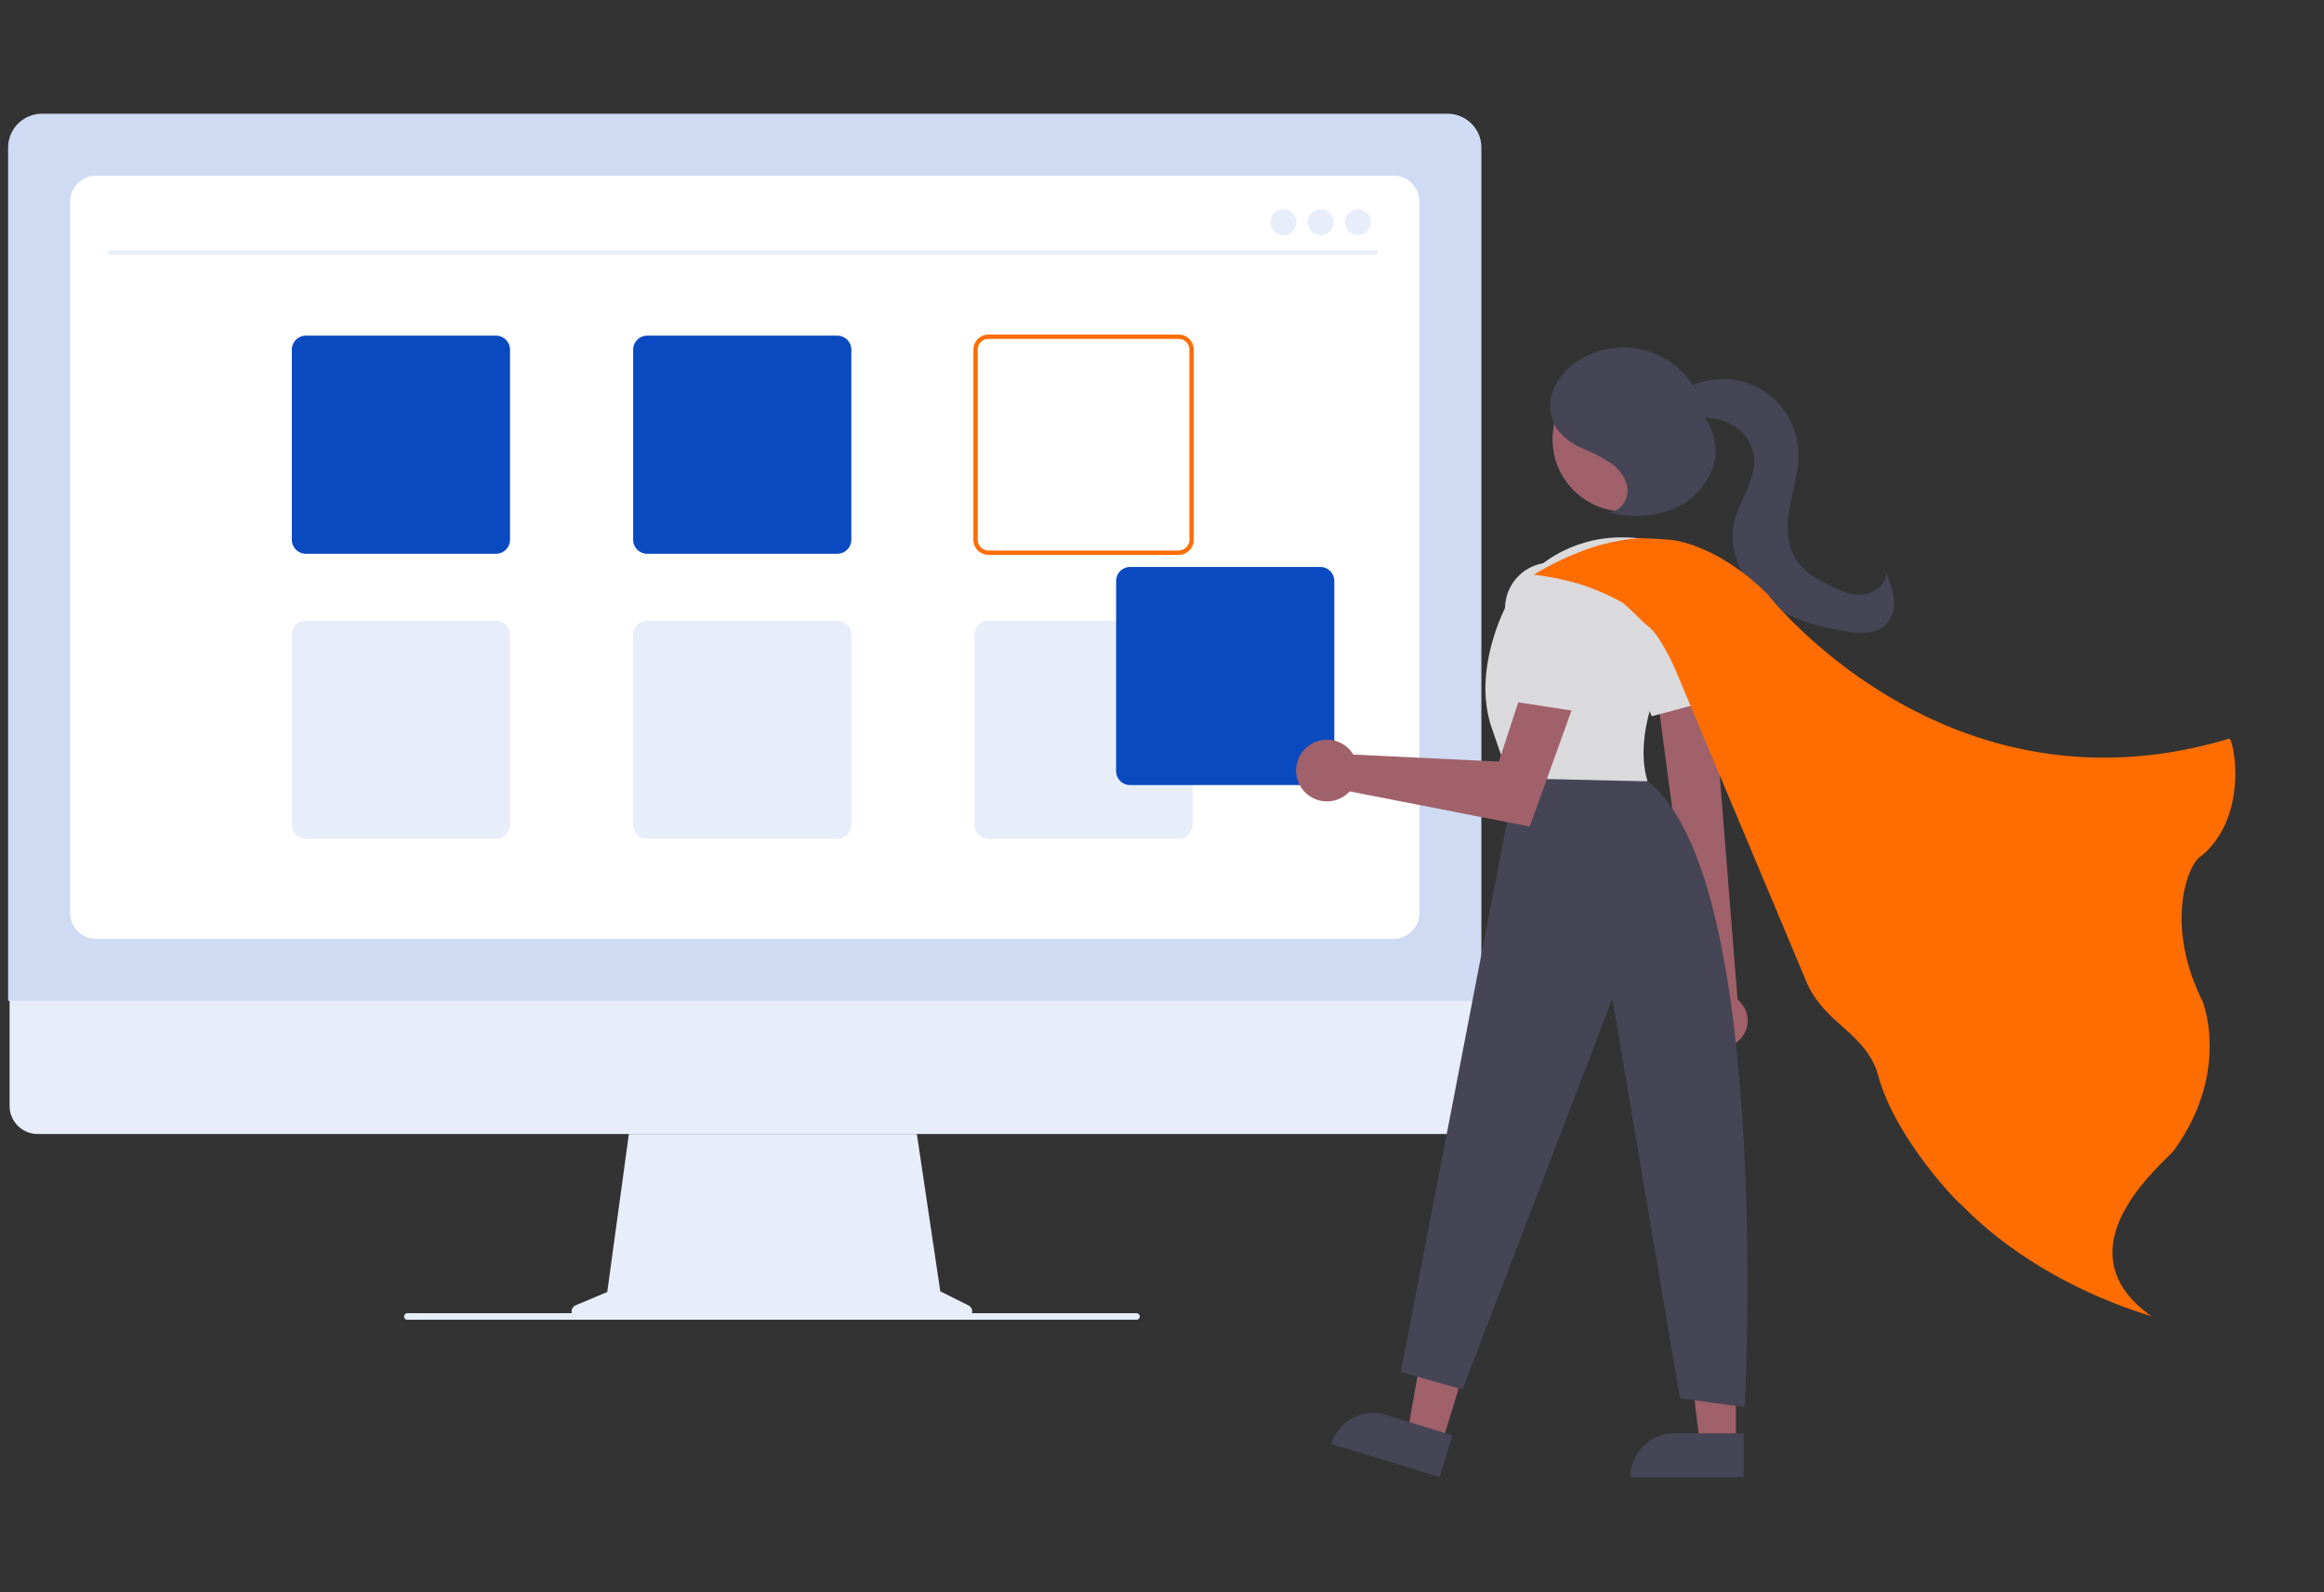
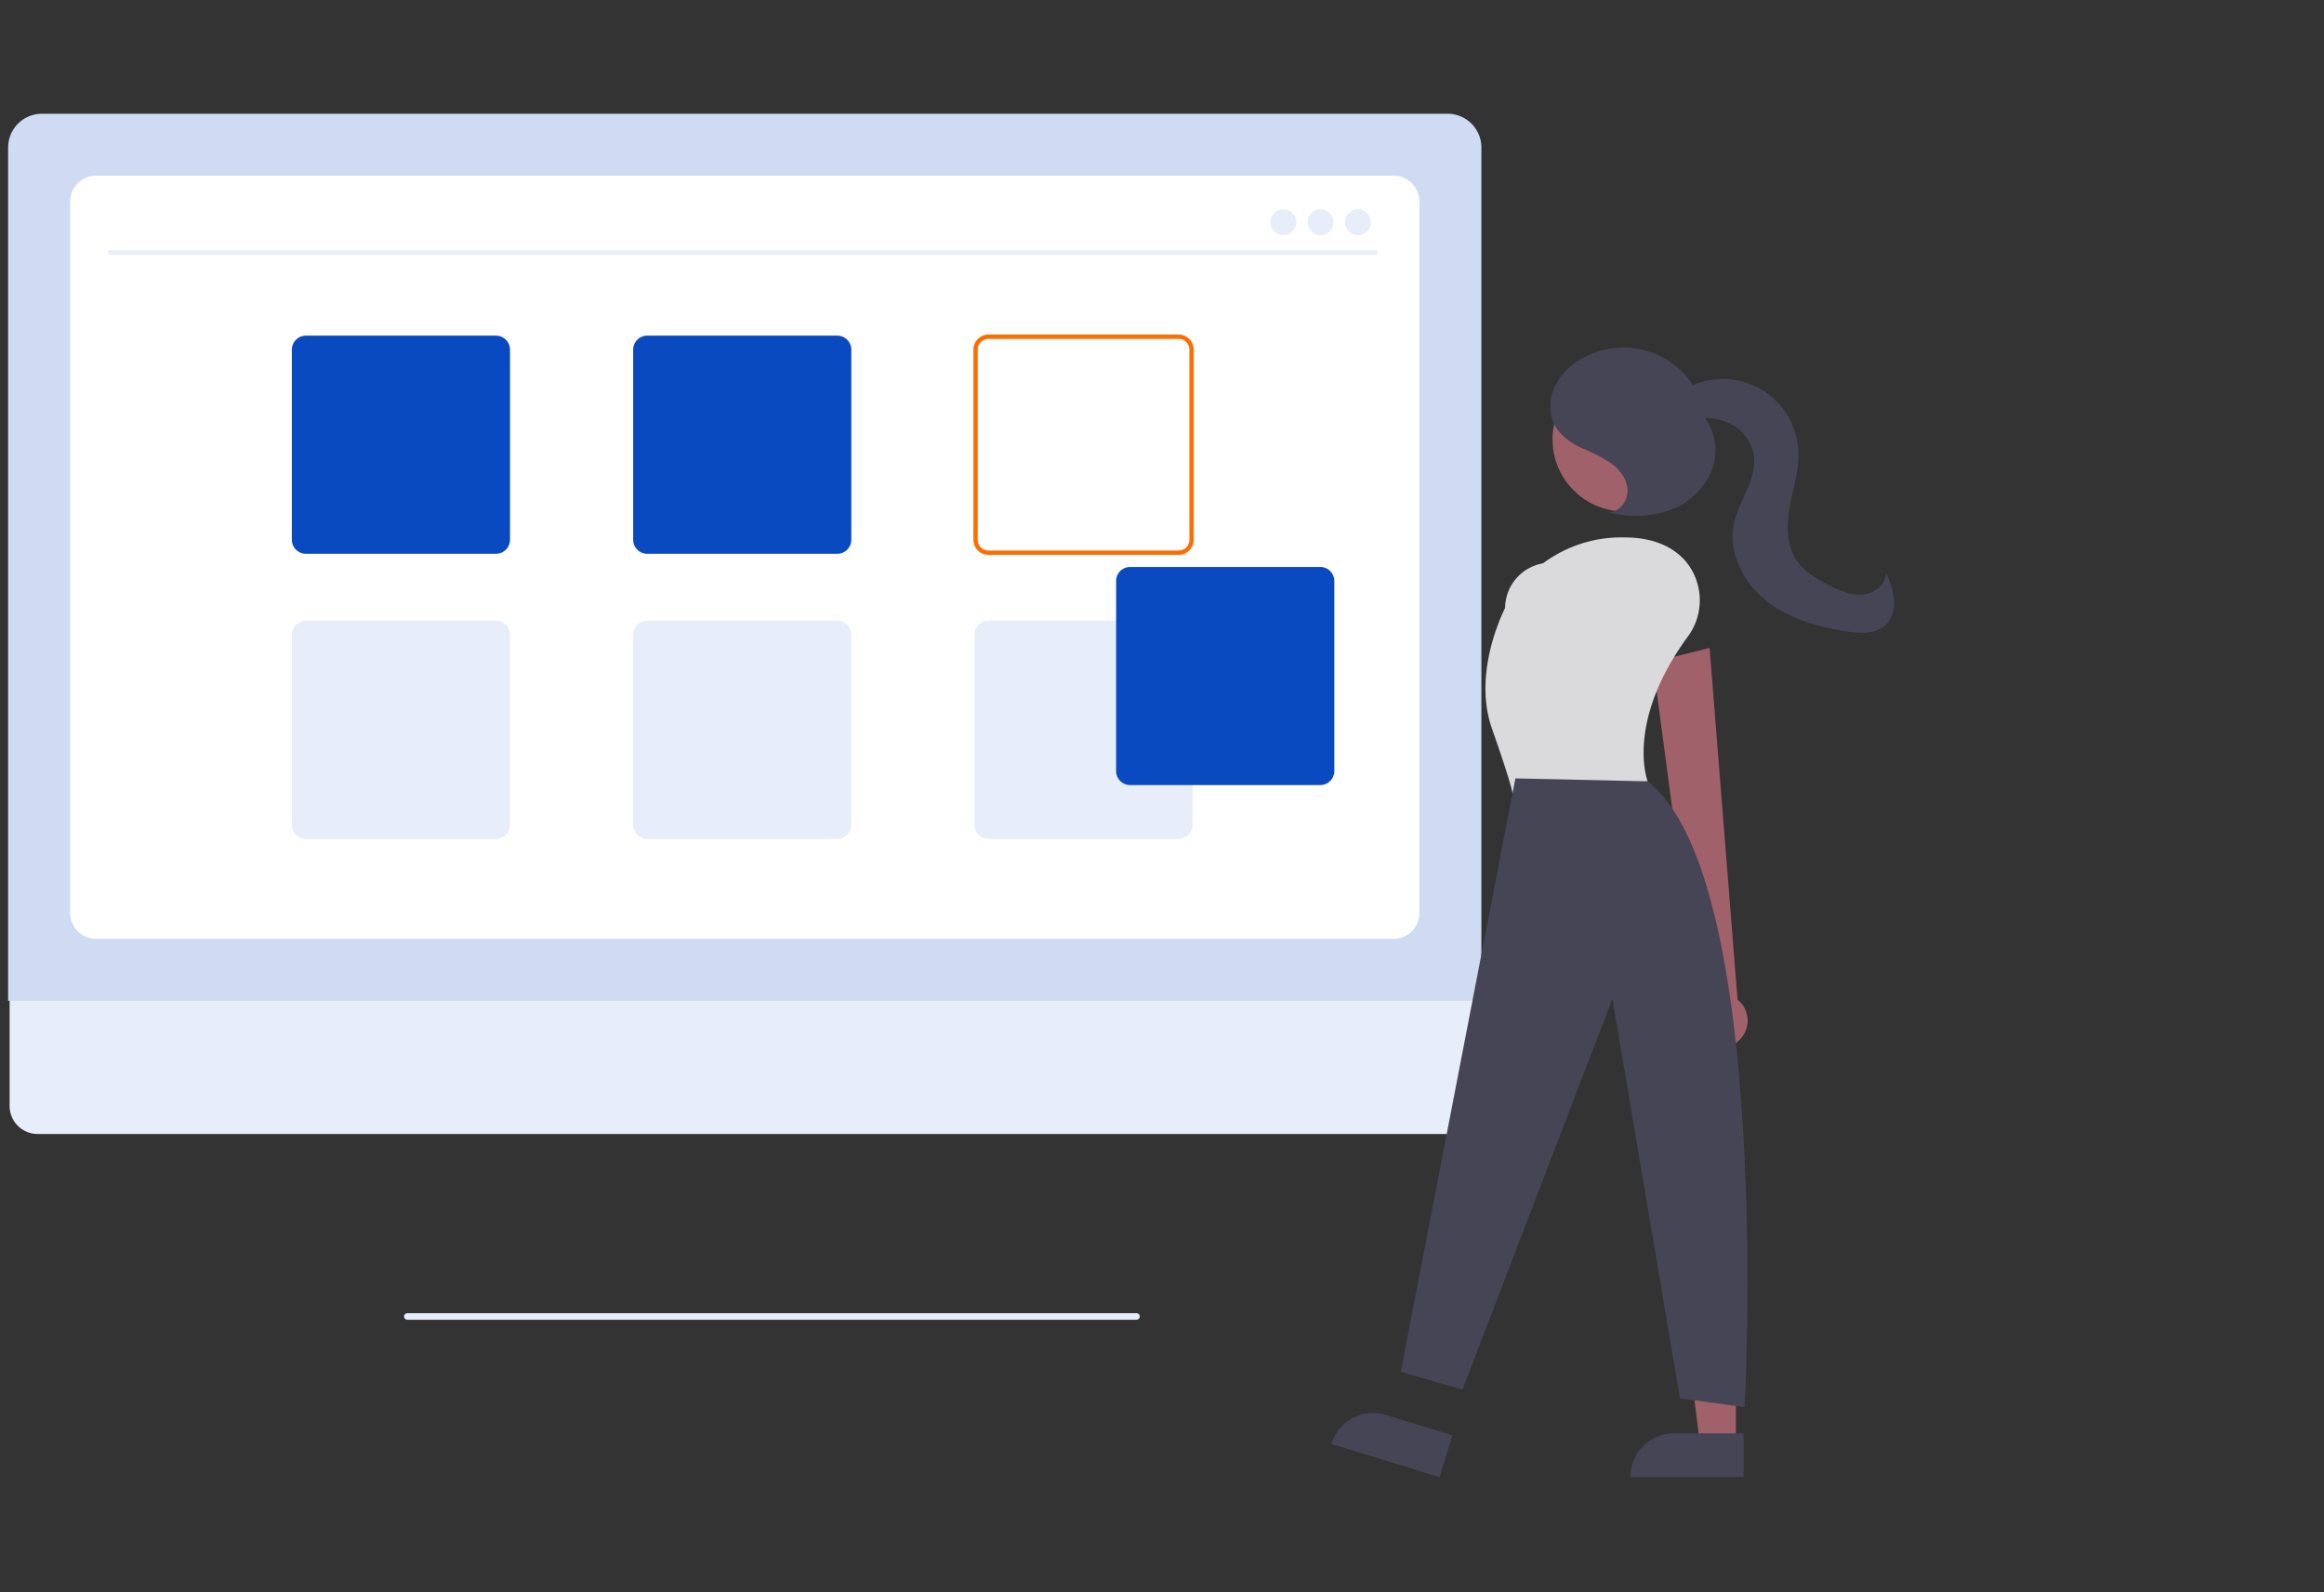
<svg xmlns="http://www.w3.org/2000/svg" width="572" height="392" viewBox="0 0 572 392">
  <rect x="0" y="0" width="572" height="392" fill="#333333" stroke="none" />
  <defs>
    <clipPath id="clip-path">
      <rect id="Rectangle_18882" data-name="Rectangle 18882" width="572" height="392" rx="12" transform="translate(-92)" fill="#fff" stroke="#aba9bc" stroke-width="2" />
    </clipPath>
  </defs>
  <g id="superwoman_building_technology" transform="translate(92)" clip-path="url(#clip-path)">
    <g id="Group_26158" data-name="Group 26158" transform="translate(-90 28)">
      <g id="Group_26157" data-name="Group 26157" transform="translate(0)">
        <g id="Screen">
          <path id="Path_24082" data-name="Path 24082" d="M136.206,557.373H484.37a6.9,6.9,0,0,0,6.882-6.9v-49.1H129.324v49.1a6.9,6.9,0,0,0,6.882,6.9Z" transform="translate(-128.959 -306.197)" fill="#e7edf9" />
          <path id="Path_24083" data-name="Path 24083" d="M128.726,352.666H491.337V142.6a8.325,8.325,0,0,0-8.316-8.316H137.041a8.325,8.325,0,0,0-8.315,8.315Z" transform="translate(-128.726 -134.28)" fill="#cedbf3" />
          <path id="Path_24084" data-name="Path 24084" d="M163.814,350.848h319.3a6.418,6.418,0,0,0,6.411-6.41V169.367a6.418,6.418,0,0,0-6.411-6.411h-319.3a6.418,6.418,0,0,0-6.411,6.411V344.437A6.418,6.418,0,0,0,163.814,350.848Z" transform="translate(-142.156 -147.709)" fill="#fff" />
        </g>
        <g id="Group_26156" data-name="Group 26156" transform="translate(24.635 23.528)">
          <rect id="Rectangle_18881" data-name="Rectangle 18881" width="312.37" height="1.063" transform="translate(0 10.123)" fill="#e7edf9" />
          <circle id="Ellipse_1875" data-name="Ellipse 1875" cx="3.19" cy="3.19" r="3.19" transform="translate(304.395 0)" fill="#e7edf9" />
          <circle id="Ellipse_1876" data-name="Ellipse 1876" cx="3.19" cy="3.19" r="3.19" transform="translate(295.223 0)" fill="#e7edf9" />
          <circle id="Ellipse_1877" data-name="Ellipse 1877" cx="3.19" cy="3.19" r="3.19" transform="translate(286.052 0)" fill="#e7edf9" />
        </g>
        <g id="Squares" transform="translate(69.83 54.366)">
          <path id="Path_24085" data-name="Path 24085" d="M470.783,335.327h46.789a3.726,3.726,0,0,1,3.722,3.722v46.789a3.726,3.726,0,0,1-3.722,3.722H470.783a3.726,3.726,0,0,1-3.722-3.722V339.049A3.726,3.726,0,0,1,470.783,335.327Zm-2.658,50.51a2.66,2.66,0,0,0,2.658,2.658h46.789a2.659,2.659,0,0,0,2.658-2.658V339.049a2.659,2.659,0,0,0-2.659-2.658H470.783a2.659,2.659,0,0,0-2.658,2.658Z" transform="translate(-299.313 -335.327)" fill="#ff6d00" />
          <path id="Path_24086" data-name="Path 24086" d="M629.017,335.827h46.788a3.463,3.463,0,0,1,3.456,3.456v46.788a3.463,3.463,0,0,1-3.456,3.456H629.017a3.463,3.463,0,0,1-3.456-3.456V339.283a3.463,3.463,0,0,1,3.456-3.456Z" transform="translate(-541.554 -335.561)" fill="#0a4ac1" />
          <path id="Path_24087" data-name="Path 24087" d="M787.017,335.827h46.788a3.463,3.463,0,0,1,3.456,3.456v46.788a3.463,3.463,0,0,1-3.456,3.456H787.017a3.463,3.463,0,0,1-3.456-3.456V339.283a3.463,3.463,0,0,1,3.456-3.456Z" transform="translate(-783.561 -335.561)" fill="#0a4ac1" />
          <path id="Path_24088" data-name="Path 24088" d="M471.017,467.827h46.788a3.463,3.463,0,0,1,3.456,3.456v46.789a3.463,3.463,0,0,1-3.456,3.456H471.017a3.463,3.463,0,0,1-3.456-3.456V471.283A3.463,3.463,0,0,1,471.017,467.827Z" transform="translate(-299.548 -397.378)" fill="#e7edf9" />
          <path id="Path_24089" data-name="Path 24089" d="M629.017,467.827h46.788a3.463,3.463,0,0,1,3.456,3.456v46.789a3.463,3.463,0,0,1-3.456,3.456H629.017a3.463,3.463,0,0,1-3.456-3.456V471.283A3.463,3.463,0,0,1,629.017,467.827Z" transform="translate(-541.554 -397.378)" fill="#e7edf9" />
          <path id="Path_24090" data-name="Path 24090" d="M787.017,467.827h46.788a3.463,3.463,0,0,1,3.456,3.456v46.789a3.463,3.463,0,0,1-3.456,3.456H787.017a3.463,3.463,0,0,1-3.456-3.456V471.283a3.463,3.463,0,0,1,3.456-3.456Z" transform="translate(-783.561 -397.378)" fill="#e7edf9" />
        </g>
        <g id="Screen_neck" data-name="Screen neck" transform="translate(97.453 251.176)">
-           <path id="Path_24091" data-name="Path 24091" d="M377.689,639.12l7.758-3.267,5.322-38.894h70.876l5.769,38.735,6.941,3.471a1.648,1.648,0,0,1-.737,3.123h-95.29a1.648,1.648,0,0,1-.64-3.168Z" transform="translate(-335.437 -596.959)" fill="#e7edf9" />
          <path id="Path_24092" data-name="Path 24092" d="M299.921,681.545H479.337a.833.833,0,0,0,.818-.6.813.813,0,0,0-.785-1.02H299.987a.859.859,0,0,0-.859.635.813.813,0,0,0,.793.988Z" transform="translate(-299.108 -635.812)" fill="#e7edf9" />
        </g>
      </g>
      <g id="Girl" transform="translate(272.707 57.558)">
        <path id="square" d="M449.517,435.029h46.789a3.46,3.46,0,0,0,3.456-3.456V384.783a3.46,3.46,0,0,0-3.456-3.456h-46.79a3.46,3.46,0,0,0-3.456,3.456v46.789A3.46,3.46,0,0,0,449.517,435.029Z" transform="translate(-446.061 -327.306)" fill="#0a4ac1" />
-         <path id="Path_24093" data-name="Path 24093" d="M197.35,478.114l-8.478-2.6,6-33.939,12.513,3.84Z" transform="translate(-117.142 -208.457)" fill="#a0616a" />
        <path id="Path_24094" data-name="Path 24094" d="M0,10.769H27.872V0h-17.1A10.769,10.769,0,0,0,0,10.769Z" transform="translate(56.123 259.617) rotate(17.061)" fill="#464555" />
        <path id="Path_24095" data-name="Path 24095" d="M115.833,479.277h-8.869l-4.219-34.207h13.089Z" transform="translate(36.711 -209.424)" fill="#a0616a" />
        <path id="Path_24096" data-name="Path 24096" d="M0,10.769H27.872V0h-17.1A10.769,10.769,0,0,0,0,10.769Z" transform="translate(126.575 267.318)" fill="#464555" />
        <path id="Path_24097" data-name="Path 24097" d="M322.774,515.612a6.628,6.628,0,0,0-.23-10.16l-6.876-86.584-13.983,3.494,11.2,84.46a6.664,6.664,0,0,0,9.893,8.79Z" transform="translate(-169.594 -344.918)" fill="#a0616a" />
        <circle id="Ellipse_1878" data-name="Ellipse 1878" cx="17.767" cy="17.767" r="17.767" transform="translate(107.411 4.834)" fill="#a0616a" />
        <path id="Path_24098" data-name="Path 24098" d="M367.7,405.8a15.035,15.035,0,0,0-.186-18.348c-2.818-3.435-7.532-6.185-15.4-6.185a32.272,32.272,0,0,0-28.935,16.638s-8.681,15.914-3.617,30.382,5.064,15.914,5.064,15.914l33.275-2.893S352.285,426.967,367.7,405.8Z" transform="translate(-227.074 -334.518)" fill="#dadadd" />
-         <path id="Path_24099" data-name="Path 24099" d="M337.079,423.092,329.91,399.64a11.214,11.214,0,0,0-15.864-6.688h0a11.234,11.234,0,0,0-5.127,14.475l9.114,20.755Z" transform="translate(-186.191 -337.404)" fill="#dadadd" />
        <path id="Path_24100" data-name="Path 24100" d="M329.986,463.272,301.774,609.394l15.191,4.34,36.892-96.209L370.495,615.9l15.914,2.17S393.39,487.906,362.538,464Z" transform="translate(-231.712 -357.201)" fill="#464555" />
-         <path id="Path_24101" data-name="Path 24101" d="M373.618,446.787a7.617,7.617,0,0,1,.7.976l35.832,1.737,6.9-21.064,11.98,5.694L417.751,465.5l-44.315-8.667a7.592,7.592,0,1,1,.182-10.05Z" transform="translate(-315.948 -347.565)" fill="#a0616a" />
        <path id="Path_24102" data-name="Path 24102" d="M375.558,402.388a11.213,11.213,0,0,0-11.836-12.5h0a11.234,11.234,0,0,0-10.514,11.192v22.667l19.485,3Z" transform="translate(-257.466 -336.895)" fill="#dadadd" />
        <path id="Path_24103" data-name="Path 24103" d="M327.04,357.168c2.667-.012,4.724-2.819,4.6-5.483s-1.909-5.008-4.064-6.578a44.081,44.081,0,0,0-7.088-3.68,15.113,15.113,0,0,1-6.271-4.809,10.645,10.645,0,0,1-.74-9.769,15.675,15.675,0,0,1,6.751-7.4,20.528,20.528,0,0,1,27.2,5.968l3.044,8.288a13.553,13.553,0,0,1,1.687,13.729,17.734,17.734,0,0,1-10.548,9.412,25.892,25.892,0,0,1-14.353.43" transform="translate(-205.77 -316.639)" fill="#464555" />
        <path id="Path_24104" data-name="Path 24104" d="M253.179,332.528a10.844,10.844,0,0,1,5.921-4.214,18.608,18.608,0,0,1,24.473,16.64c.249,4.568-1.182,9.034-2.022,13.531s-1.008,9.463,1.472,13.307c1.888,2.928,5.038,4.772,8.146,6.346,2.591,1.312,5.393,2.543,8.285,2.282s5.8-2.552,5.722-5.455a23.187,23.187,0,0,1,1.94,6.568,7.832,7.832,0,0,1-2.008,6.338c-2.4,2.314-6.194,2.145-9.488,1.645-7.13-1.081-14.35-3.107-19.984-7.61s-9.371-11.918-7.888-18.975c.62-2.948,2.076-5.639,3.253-8.413s2.1-5.806,1.555-8.77a10.659,10.659,0,0,0-5.42-7.221,14.179,14.179,0,0,0-9.059-1.374c-2.025.332-4.553.848-5.754-.816a3.261,3.261,0,0,1,.068-3.478,9.581,9.581,0,0,1,2.6-2.575" transform="translate(-115.671 -319.604)" fill="#464555" />
      </g>
-       <path id="Cape" d="M18.18,21.581c2.72,1.574,2.615.915,5.508,3.407a55.345,55.345,0,0,1,6.066,6.561s44,56.73,50.713,65.427c7.1,9.194,17.932,8.364,23.463,18.393,8.311,13.753,27.437,25.066,27.726,24.881,25.043,14.841,52.756,14.111,52.4,14.433-26.474-9.7-7.988-35.844-5.487-40.716,7.607-19.756-.01-33.91-2.68-37.577-14.185-16.051-12.176-32.215-9.361-34.533,8.793-12.913-.1-29.876-.96-29.539C104.127,50.354,47.656,8.2,46.463,7.324,30.786-1.559,19.9.694,19.9.694s-5.836,1.055-8.251,1.871a51.182,51.182,0,0,0-12.8,7.085,69.293,69.293,0,0,0-9.064,8.037,68.144,68.144,0,0,1,11.8-.705,59.764,59.764,0,0,1,11.229,1.71S15.461,20.007,18.18,21.581Z" transform="matrix(0.966, 0.259, -0.259, 0.966, 389.941, 99.058)" fill="#ff6d00" />
    </g>
  </g>
</svg>